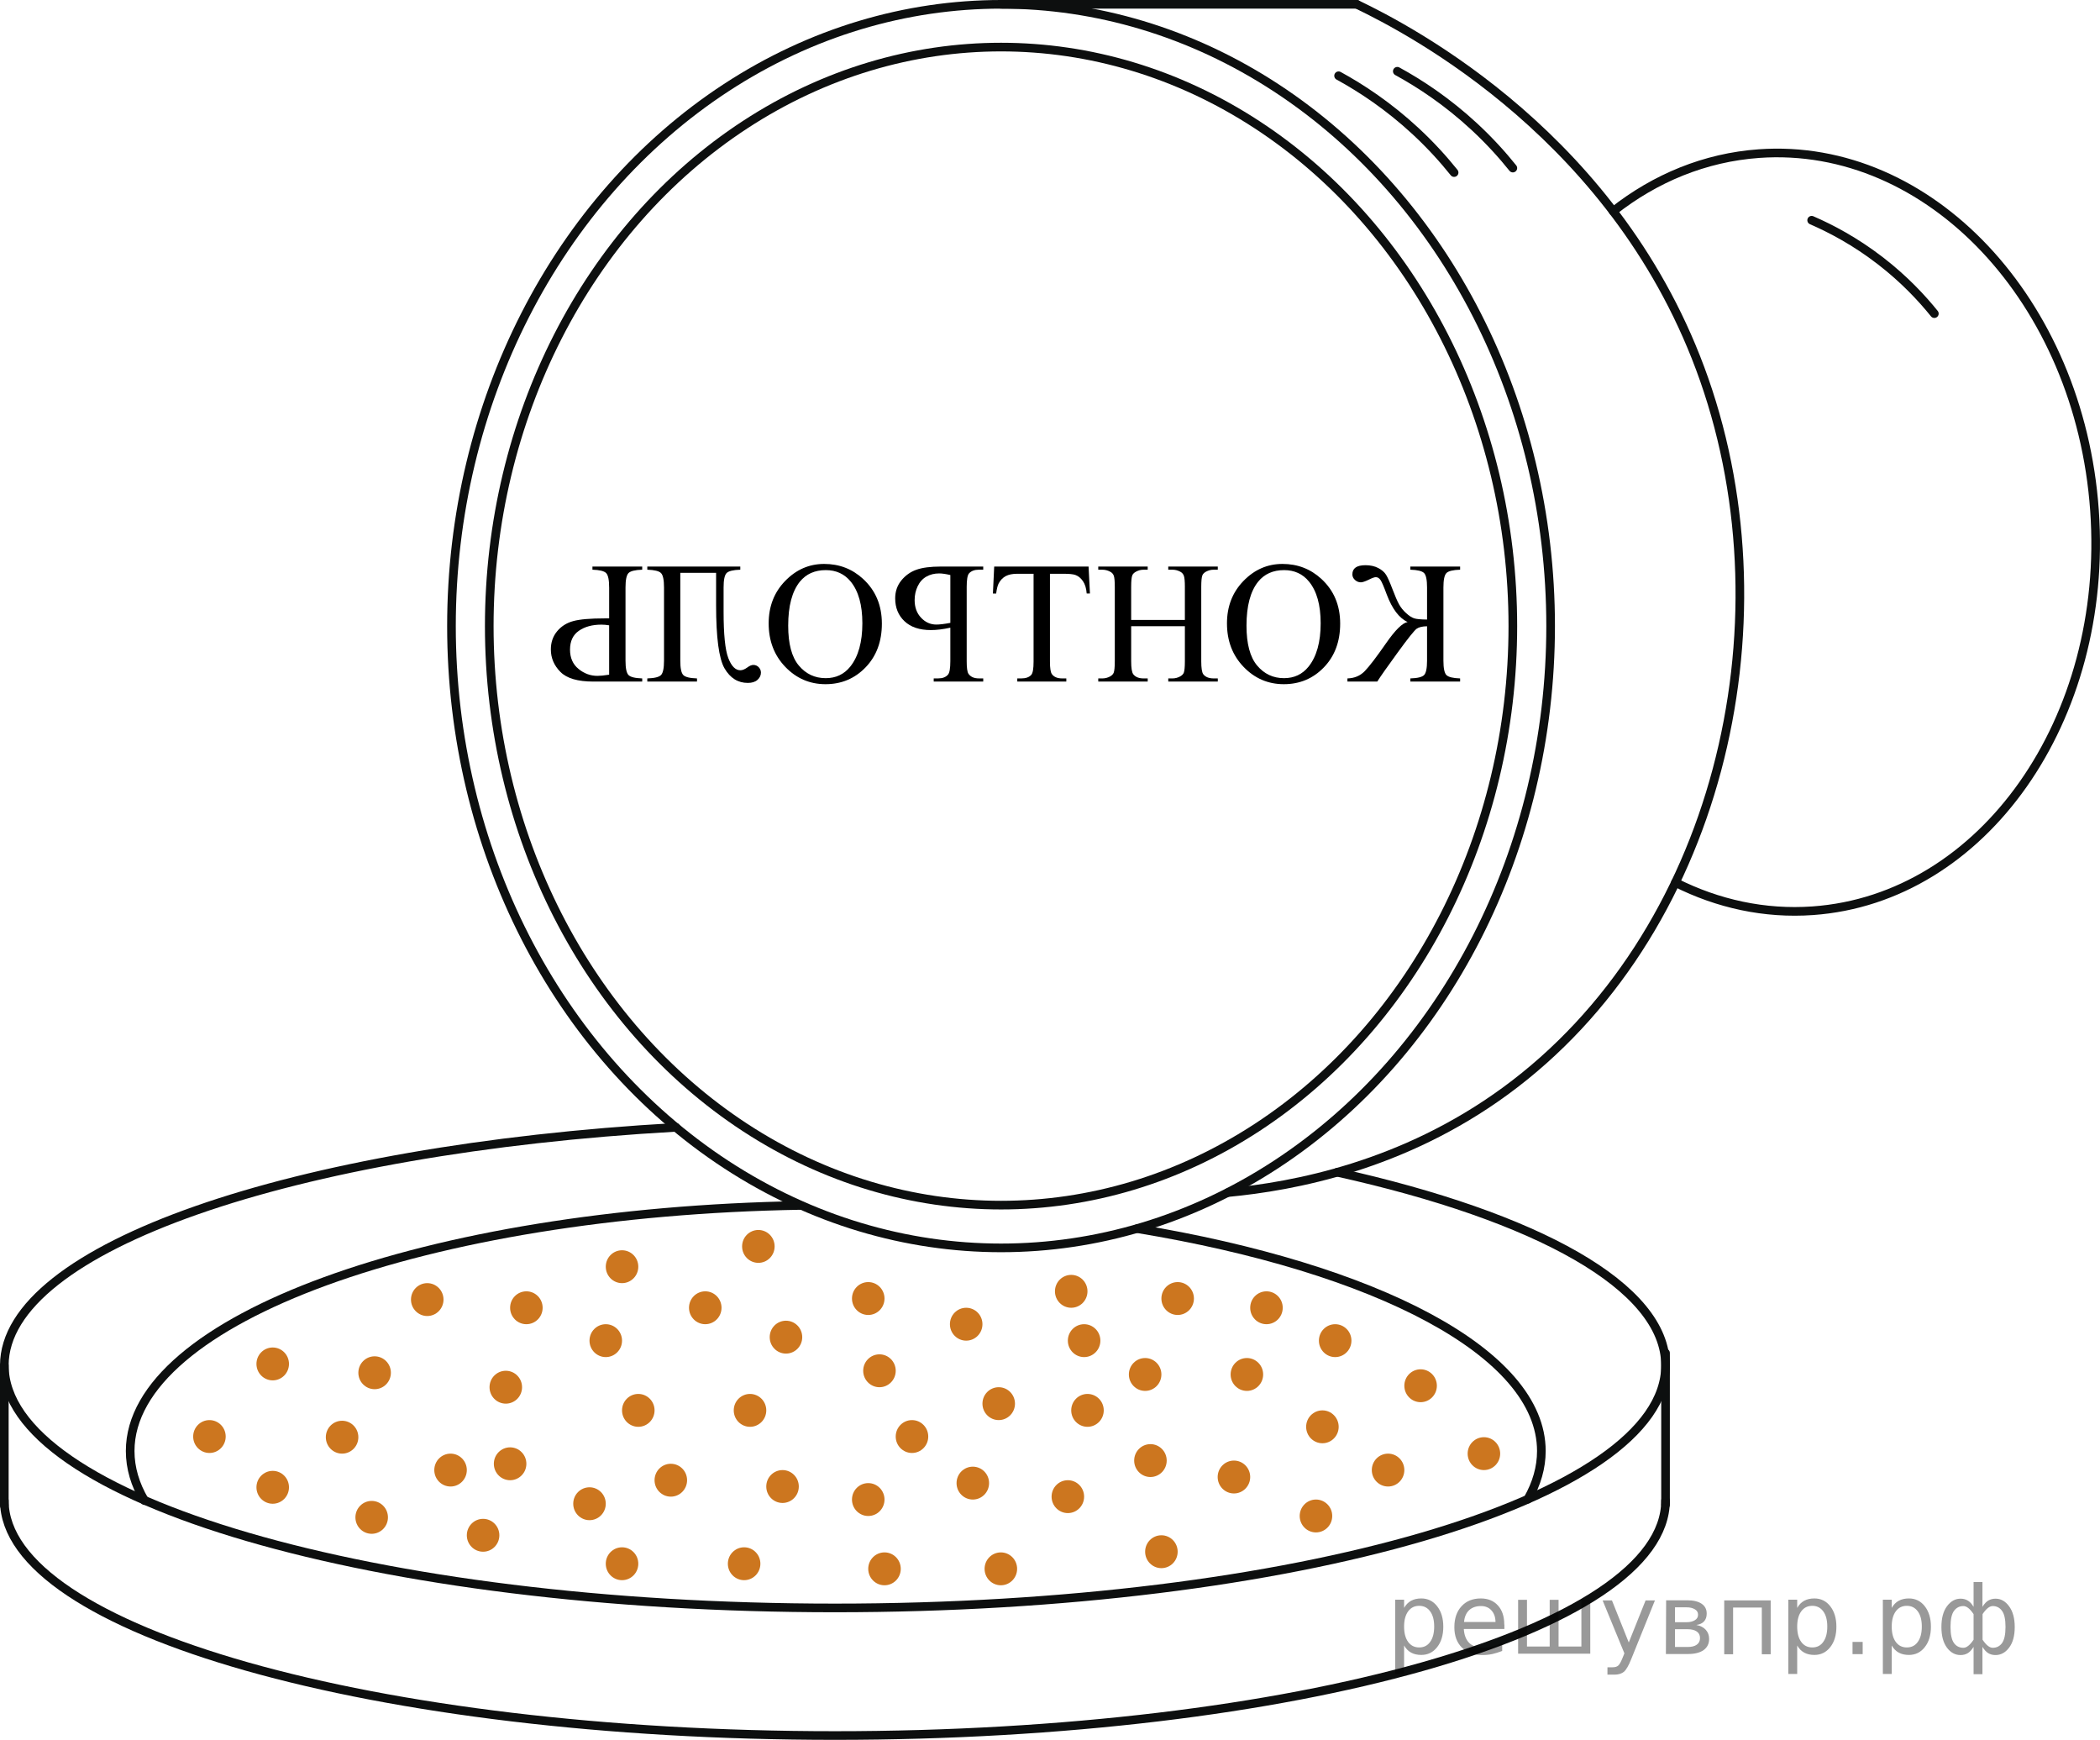
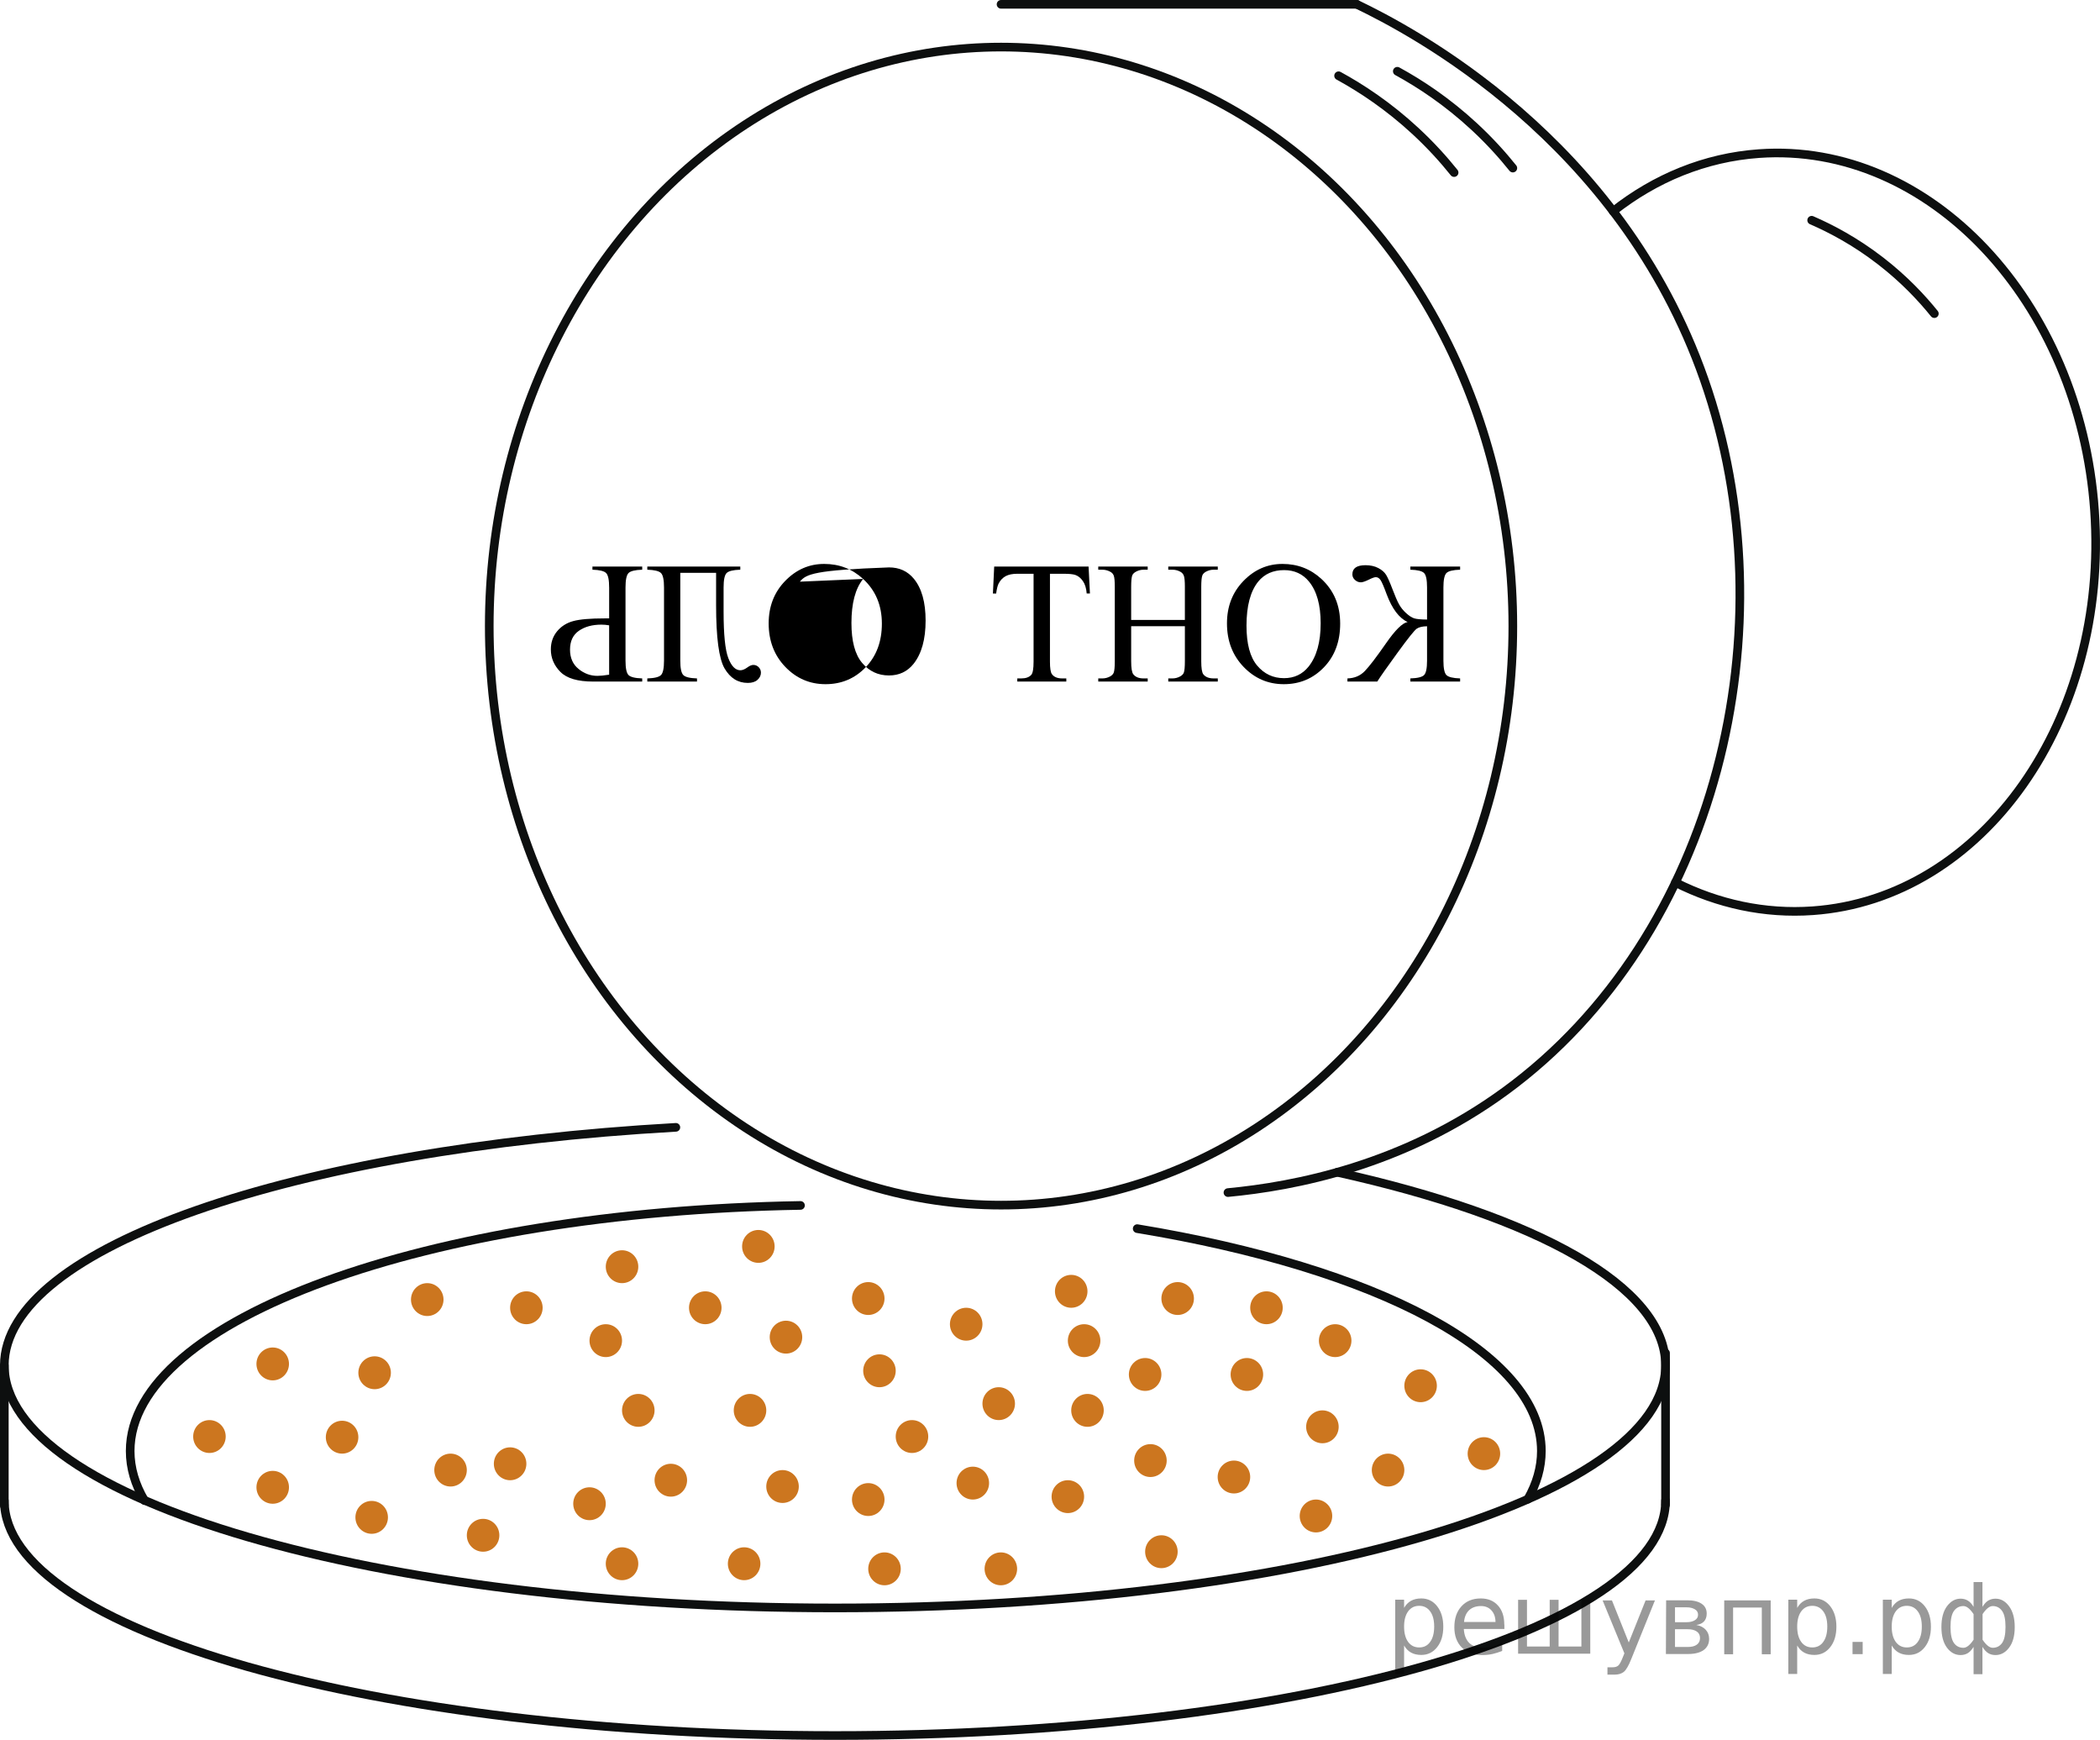
<svg xmlns="http://www.w3.org/2000/svg" xmlns:xlink="http://www.w3.org/1999/xlink" version="1.1" id="Слой_1" x="0px" y="0px" width="182.167px" height="150.894px" viewBox="0 0 182.167 150.894" enable-background="new 0 0 182.167 150.894" xml:space="preserve">
  <ellipse fill="none" stroke="#0D0F0F" stroke-width="0.75" stroke-linecap="round" stroke-linejoin="round" stroke-miterlimit="10" cx="86.837" cy="54.301" rx="44.396" ry="50.218" />
-   <ellipse fill="none" stroke="#0D0F0F" stroke-width="0.75" stroke-linecap="round" stroke-linejoin="round" stroke-miterlimit="10" cx="86.837" cy="54.301" rx="47.674" ry="53.926" />
  <line fill="none" stroke="#0D0F0F" stroke-width="0.75" stroke-linecap="round" stroke-linejoin="round" stroke-miterlimit="10" x1="117.696" y1="0.375" x2="86.837" y2="0.375" />
  <path fill="none" stroke="#0D0F0F" stroke-width="0.75" stroke-linecap="round" stroke-linejoin="round" stroke-miterlimit="10" d="  M117.696,0.375c4.634,2.228,22.809,11.635,30.131,32.529c7.533,21.494,1.17,48.268-17.263,61.733  c-8.886,6.491-18.338,8.253-24.044,8.793" />
  <path fill="none" stroke="#0D0F0F" stroke-width="0.75" stroke-linecap="round" stroke-linejoin="round" stroke-miterlimit="10" d="  M139.936,18.325c3.651-2.875,7.957-4.669,12.651-5.003c14.785-1.05,27.815,12.799,29.102,30.932  c1.287,18.133-9.655,33.684-24.44,34.733c-4.186,0.297-8.232-0.6-11.91-2.45" />
  <path fill="none" stroke="#0D0F0F" stroke-width="0.75" stroke-linecap="round" stroke-linejoin="round" stroke-miterlimit="10" d="  M116.117,6.57c1.965,1.075,4.322,2.618,6.691,4.816c1.322,1.226,2.422,2.448,3.331,3.581" />
  <path fill="none" stroke="#0D0F0F" stroke-width="0.75" stroke-linecap="round" stroke-linejoin="round" stroke-miterlimit="10" d="  M121.211,6.18c1.965,1.075,4.322,2.618,6.691,4.816c1.322,1.226,2.422,2.448,3.331,3.581" />
  <path fill="none" stroke="#0D0F0F" stroke-width="0.75" stroke-linecap="round" stroke-linejoin="round" stroke-miterlimit="10" d="  M157.154,19.101c1.66,0.719,3.776,1.827,5.983,3.533c2.051,1.586,3.575,3.221,4.66,4.567" />
  <path fill="none" stroke="#0D0F0F" stroke-width="0.75" stroke-linecap="round" stroke-linejoin="round" stroke-miterlimit="10" d="  M115.999,101.667c17.307,3.842,28.48,9.916,28.48,16.753c0,11.616-32.259,21.033-72.052,21.033  s-72.052-9.417-72.052-21.033c0-10.239,25.061-18.769,58.253-20.648" />
  <path fill="none" stroke="#0D0F0F" stroke-width="0.75" stroke-linecap="round" stroke-linejoin="round" stroke-miterlimit="10" d="  M98.647,106.557c20.724,3.417,35.06,10.768,35.06,19.286c0,1.431-0.405,2.829-1.176,4.181" />
  <path fill="none" stroke="#0D0F0F" stroke-width="0.75" stroke-linecap="round" stroke-linejoin="round" stroke-miterlimit="10" d="  M12.536,130.141c-0.815-1.388-1.244-2.825-1.244-4.298c0-11.42,25.765-20.743,58.148-21.298" />
  <line fill="none" stroke="#0D0F0F" stroke-width="0.75" stroke-linecap="round" stroke-linejoin="round" stroke-miterlimit="10" x1="0.375" y1="118.42" x2="0.375" y2="130.574" />
  <path fill="none" stroke="#0D0F0F" stroke-width="0.75" stroke-linecap="round" stroke-linejoin="round" stroke-miterlimit="10" d="  M144.479,130.141c0,11.255-32.259,20.378-72.052,20.378S0.375,141.396,0.375,130.141" />
  <line fill="none" stroke="#0D0F0F" stroke-width="0.75" stroke-linecap="round" stroke-linejoin="round" stroke-miterlimit="10" x1="144.479" y1="117.343" x2="144.479" y2="130.501" />
  <ellipse fill="#CC761F" cx="94.335" cy="122.319" rx="1.411" ry="1.426" />
  <ellipse fill="#CC761F" cx="83.813" cy="114.846" rx="1.411" ry="1.426" />
  <ellipse fill="#CC761F" cx="65.061" cy="122.319" rx="1.411" ry="1.426" />
  <ellipse fill="#CC761F" cx="52.548" cy="116.272" rx="1.411" ry="1.426" />
  <ellipse fill="#CC761F" cx="61.179" cy="113.42" rx="1.411" ry="1.426" />
  <ellipse fill="#CC761F" cx="55.37" cy="122.319" rx="1.411" ry="1.426" />
  <ellipse fill="#CC761F" cx="58.191" cy="128.376" rx="1.411" ry="1.426" />
  <ellipse fill="#CC761F" cx="44.25" cy="126.951" rx="1.411" ry="1.426" />
-   <ellipse fill="#CC761F" cx="43.876" cy="120.31" rx="1.411" ry="1.426" />
  <ellipse fill="#CC761F" cx="32.497" cy="119.056" rx="1.411" ry="1.426" />
  <ellipse fill="#CC761F" cx="68.18" cy="115.969" rx="1.411" ry="1.426" />
  <ellipse fill="#CC761F" cx="39.084" cy="127.497" rx="1.411" ry="1.426" />
  <ellipse fill="#CC761F" cx="51.137" cy="130.416" rx="1.411" ry="1.426" />
  <ellipse fill="#CC761F" cx="67.882" cy="128.923" rx="1.411" ry="1.426" />
  <ellipse fill="#CC761F" cx="76.29" cy="118.885" rx="1.411" ry="1.426" />
  <ellipse fill="#CC761F" cx="45.661" cy="113.42" rx="1.411" ry="1.426" />
  <ellipse fill="#CC761F" cx="75.317" cy="112.619" rx="1.411" ry="1.426" />
  <ellipse fill="#CC761F" cx="99.336" cy="119.205" rx="1.411" ry="1.426" />
  <ellipse fill="#CC761F" cx="94.043" cy="116.272" rx="1.411" ry="1.426" />
  <ellipse fill="#CC761F" cx="86.635" cy="121.736" rx="1.411" ry="1.426" />
  <ellipse fill="#CC761F" cx="79.111" cy="124.588" rx="1.411" ry="1.426" />
  <ellipse fill="#CC761F" cx="84.388" cy="128.627" rx="1.411" ry="1.426" />
  <ellipse fill="#CC761F" cx="92.632" cy="129.802" rx="1.411" ry="1.426" />
  <ellipse fill="#CC761F" cx="107.039" cy="128.099" rx="1.411" ry="1.426" />
  <ellipse fill="#CC761F" cx="108.163" cy="119.205" rx="1.411" ry="1.426" />
  <ellipse fill="#CC761F" cx="99.796" cy="126.673" rx="1.411" ry="1.426" />
  <ellipse fill="#CC761F" cx="114.714" cy="123.745" rx="1.411" ry="1.426" />
  <ellipse fill="#CC761F" cx="75.317" cy="130.053" rx="1.411" ry="1.426" />
  <ellipse fill="#CC761F" cx="92.924" cy="111.994" rx="1.411" ry="1.426" />
  <g>
    <g>
      <defs>
        <rect id="SVGID_1_" x="44.602" y="45.393" width="84.953" height="17.554" />
      </defs>
      <clipPath id="SVGID_00000035522720765301925870000011292433752171547306_">
        <use xlink:href="#SVGID_1_" overflow="visible" />
      </clipPath>
      <g clip-path="url(#SVGID_00000035522720765301925870000011292433752171547306_)">
		</g>
    </g>
    <g>
      <defs>
        <polygon id="SVGID_00000119812013383159002350000003777987631004383136_" points="129.472,63.209 44.12,63.209      44.12,45.407 129.472,45.407 129.472,63.209    " />
      </defs>
      <clipPath id="SVGID_00000143609551882819470820000011222153361075355065_">
        <use xlink:href="#SVGID_00000119812013383159002350000003777987631004383136_" overflow="visible" />
      </clipPath>
      <g clip-path="url(#SVGID_00000143609551882819470820000011222153361075355065_)">
        <path d="M118.386,58.206c0.395-0.407,1.013-1.217,1.856-2.428c0.794-1.143,1.415-1.753,1.863-1.831     c-0.734-0.339-1.338-1.136-1.812-2.391c-0.246-0.672-0.426-1.09-0.54-1.254s-0.249-0.246-0.407-0.246     c-0.113,0-0.313,0.07-0.599,0.213c-0.325,0.157-0.557,0.235-0.695,0.235c-0.192,0-0.363-0.068-0.514-0.206     c-0.15-0.137-0.225-0.299-0.225-0.485c0-0.529,0.379-0.794,1.139-0.794c0.429,0,0.798,0.082,1.109,0.246     s0.536,0.36,0.677,0.588c0.14,0.229,0.322,0.634,0.543,1.218c0.236,0.623,0.43,1.07,0.581,1.342     c0.15,0.273,0.354,0.526,0.613,0.762s0.492,0.386,0.699,0.452s0.58,0.102,1.117,0.106v-2.78     c0-0.656-0.085-1.073-0.255-1.25c-0.17-0.177-0.568-0.274-1.194-0.294v-0.273h4.318v0.273     c-0.621,0.019-1.018,0.117-1.19,0.294c-0.173,0.177-0.259,0.594-0.259,1.25v6.341     c0,0.662,0.087,1.08,0.262,1.254c0.175,0.174,0.571,0.271,1.187,0.29v0.273h-4.318v-0.273     c0.626-0.019,1.024-0.117,1.194-0.294c0.17-0.177,0.255-0.593,0.255-1.25v-2.979     c-0.399,0.005-0.697,0.075-0.894,0.21s-0.747,0.821-1.649,2.06c-0.902,1.238-1.494,2.08-1.775,2.526h-2.588     v-0.273C117.491,58.823,117.992,58.612,118.386,58.206z" />
        <path d="M114.628,50.211c1.085,1,1.627,2.292,1.627,3.876c0,1.55-0.47,2.812-1.409,3.788s-2.099,1.463-3.479,1.463     c-1.365,0-2.529-0.5-3.49-1.5c-0.961-1-1.442-2.258-1.442-3.773c0-1.471,0.477-2.697,1.431-3.681     c0.954-0.983,2.081-1.475,3.383-1.475C112.56,48.909,113.687,49.343,114.628,50.211z M109.142,50.446     c-0.675,0.838-1.013,2.11-1.013,3.817c0,1.573,0.307,2.726,0.921,3.457c0.613,0.731,1.391,1.096,2.333,1.096     c0.883,0,1.592-0.334,2.13-1.001c0.7-0.877,1.05-2.13,1.05-3.758c0-1.589-0.338-2.795-1.013-3.619     c-0.542-0.662-1.262-0.993-2.159-0.993C110.433,49.445,109.684,49.779,109.142,50.446z" />
        <path d="M102.784,50.909c0-0.49-0.03-0.815-0.089-0.975c-0.059-0.159-0.165-0.278-0.318-0.356     c-0.212-0.112-0.436-0.169-0.673-0.169h-0.362v-0.273h4.296v0.273h-0.355c-0.236,0-0.463,0.059-0.68,0.177     c-0.153,0.088-0.254,0.193-0.303,0.315c-0.064,0.162-0.096,0.498-0.096,1.008v6.436     c0,0.599,0.059,0.977,0.178,1.133c0.187,0.24,0.488,0.36,0.902,0.36h0.355v0.273h-4.296v-0.273h0.362     c0.236,0,0.461-0.059,0.673-0.176c0.158-0.089,0.261-0.194,0.31-0.316c0.064-0.162,0.096-0.495,0.096-1.001     v-3.037h-4.659v3.037c0,0.599,0.062,0.977,0.185,1.133c0.188,0.24,0.485,0.36,0.894,0.36h0.355v0.273h-4.289     v-0.273h0.355c0.237,0,0.463-0.059,0.68-0.176c0.153-0.089,0.254-0.194,0.303-0.316     c0.064-0.162,0.096-0.495,0.096-1.001v-6.436c0-0.49-0.028-0.815-0.085-0.975     c-0.057-0.159-0.164-0.278-0.322-0.356c-0.212-0.112-0.436-0.169-0.673-0.169h-0.355v-0.273h4.289v0.273h-0.355     c-0.236,0-0.461,0.059-0.673,0.177c-0.158,0.088-0.261,0.193-0.31,0.315c-0.064,0.162-0.096,0.498-0.096,1.008     v2.854h4.659V50.909z" />
        <path d="M94.43,49.136l0.118,2.339h-0.281c-0.035-0.451-0.143-0.809-0.326-1.073     c-0.182-0.266-0.401-0.444-0.658-0.537c-0.197-0.068-0.53-0.103-0.999-0.103h-1.205v7.62     c0,0.559,0.054,0.917,0.163,1.074c0.178,0.255,0.478,0.382,0.902,0.382h0.354v0.273h-4.252v-0.273h0.348     c0.389,0,0.678-0.102,0.865-0.309c0.133-0.152,0.199-0.534,0.199-1.147v-7.62h-1.412     c-0.414,0-0.748,0.067-1.002,0.202c-0.254,0.136-0.457,0.345-0.61,0.629c-0.094,0.177-0.168,0.471-0.222,0.883     h-0.281l0.111-2.339H94.43z" />
-         <path d="M81.537,54.594c-0.281,0.034-0.542,0.051-0.784,0.051c-0.986,0-1.748-0.255-2.289-0.765     c-0.54-0.51-0.81-1.172-0.81-1.986c0-0.598,0.178-1.115,0.532-1.552c0.355-0.436,0.791-0.746,1.309-0.93     c0.518-0.185,1.225-0.276,2.122-0.276h3.675v0.273h-0.377c-0.379,0-0.665,0.107-0.858,0.323     c-0.133,0.152-0.2,0.542-0.2,1.17v6.442c0,0.569,0.049,0.93,0.148,1.082     c0.183,0.274,0.486,0.411,0.91,0.411h0.377v0.273h-4.296v-0.273h0.384c0.38,0,0.663-0.107,0.851-0.323     c0.138-0.152,0.207-0.542,0.207-1.17v-2.905C82.118,54.508,81.818,54.56,81.537,54.594z M82.439,49.872     c-0.395-0.093-0.717-0.14-0.969-0.14c-0.414,0-0.784,0.092-1.109,0.276c-0.326,0.184-0.577,0.461-0.754,0.831     s-0.266,0.77-0.266,1.202c0,0.628,0.186,1.139,0.558,1.533c0.372,0.396,0.815,0.593,1.327,0.593     c0.143,0,0.316-0.013,0.518-0.037c0.202-0.024,0.434-0.061,0.695-0.11V49.872z" />
-         <path d="M74.872,50.211c1.085,1,1.627,2.292,1.627,3.876c0,1.55-0.47,2.812-1.409,3.788s-2.099,1.463-3.479,1.463     c-1.365,0-2.529-0.5-3.49-1.5c-0.961-1-1.442-2.258-1.442-3.773c0-1.471,0.477-2.697,1.431-3.681     c0.954-0.983,2.081-1.475,3.383-1.475C72.805,48.909,73.931,49.343,74.872,50.211z M69.386,50.446     c-0.675,0.838-1.013,2.11-1.013,3.817c0,1.573,0.307,2.726,0.921,3.457c0.613,0.731,1.391,1.096,2.333,1.096     c0.883,0,1.592-0.334,2.13-1.001c0.7-0.877,1.05-2.13,1.05-3.758c0-1.589-0.338-2.795-1.013-3.619     c-0.542-0.662-1.262-0.993-2.159-0.993C70.678,49.445,69.929,49.779,69.386,50.446z" />
+         <path d="M74.872,50.211c1.085,1,1.627,2.292,1.627,3.876c0,1.55-0.47,2.812-1.409,3.788s-2.099,1.463-3.479,1.463     c-1.365,0-2.529-0.5-3.49-1.5c-0.961-1-1.442-2.258-1.442-3.773c0-1.471,0.477-2.697,1.431-3.681     c0.954-0.983,2.081-1.475,3.383-1.475C72.805,48.909,73.931,49.343,74.872,50.211z c-0.675,0.838-1.013,2.11-1.013,3.817c0,1.573,0.307,2.726,0.921,3.457c0.613,0.731,1.391,1.096,2.333,1.096     c0.883,0,1.592-0.334,2.13-1.001c0.7-0.877,1.05-2.13,1.05-3.758c0-1.589-0.338-2.795-1.013-3.619     c-0.542-0.662-1.262-0.993-2.159-0.993C70.678,49.445,69.929,49.779,69.386,50.446z" />
        <path d="M59.013,57.294c0,0.657,0.086,1.073,0.259,1.25s0.569,0.274,1.19,0.294v0.273h-4.311v-0.273     c0.621-0.019,1.018-0.117,1.191-0.294c0.172-0.177,0.259-0.593,0.259-1.25v-6.341     c0-0.656-0.086-1.073-0.259-1.25c-0.173-0.177-0.57-0.274-1.191-0.294v-0.273h8.067v0.273     c-0.621,0.019-1.018,0.117-1.19,0.294c-0.173,0.177-0.259,0.594-0.259,1.25v2.089     c0,1.977,0.135,3.318,0.407,4.027c0.271,0.709,0.621,1.062,1.05,1.062c0.177,0,0.377-0.081,0.599-0.242     c0.197-0.147,0.373-0.221,0.525-0.221c0.182,0,0.337,0.066,0.466,0.198c0.128,0.133,0.192,0.289,0.192,0.471     c0,0.235-0.098,0.442-0.295,0.622c-0.197,0.179-0.478,0.269-0.843,0.269c-0.857,0-1.53-0.421-2.019-1.262     c-0.488-0.841-0.732-2.671-0.732-5.491v-2.795H59.013V57.294z" />
        <path d="M52.841,50.953c0-0.656-0.086-1.073-0.259-1.25c-0.172-0.177-0.569-0.274-1.19-0.294v-0.273h4.318v0.273     c-0.621,0.019-1.018,0.117-1.19,0.294s-0.259,0.594-0.259,1.25v6.341c0,0.657,0.086,1.073,0.259,1.25     s0.569,0.274,1.19,0.294v0.273h-4.244c-1.351,0-2.302-0.279-2.854-0.839c-0.552-0.559-0.828-1.208-0.828-1.948     c0-0.613,0.181-1.138,0.543-1.574s0.832-0.732,1.409-0.887s1.479-0.231,2.707-0.231h0.399V50.953z M52.841,54.234     c-0.227-0.04-0.451-0.06-0.673-0.06c-0.789,0-1.44,0.178-1.952,0.533c-0.512,0.355-0.769,0.901-0.769,1.637     c0,0.711,0.246,1.268,0.736,1.67c0.491,0.402,1.039,0.603,1.645,0.603c0.241,0,0.579-0.034,1.013-0.102V54.234     z" />
      </g>
    </g>
  </g>
  <ellipse fill="#CC761F" cx="102.158" cy="112.619" rx="1.411" ry="1.426" />
  <ellipse fill="#CC761F" cx="109.861" cy="113.42" rx="1.411" ry="1.426" />
  <ellipse fill="#CC761F" cx="115.821" cy="116.272" rx="1.411" ry="1.426" />
  <ellipse fill="#CC761F" cx="123.232" cy="120.183" rx="1.411" ry="1.426" />
  <ellipse fill="#CC761F" cx="128.724" cy="126.071" rx="1.411" ry="1.426" />
  <ellipse fill="#CC761F" cx="120.41" cy="127.497" rx="1.411" ry="1.426" />
  <ellipse fill="#CC761F" cx="114.155" cy="131.478" rx="1.411" ry="1.426" />
  <ellipse fill="#CC761F" cx="65.785" cy="108.099" rx="1.411" ry="1.426" />
  <ellipse fill="#CC761F" cx="37.062" cy="112.71" rx="1.411" ry="1.426" />
  <ellipse fill="#CC761F" cx="53.959" cy="109.859" rx="1.411" ry="1.426" />
  <ellipse fill="#CC761F" cx="100.747" cy="134.577" rx="1.411" ry="1.426" />
  <ellipse fill="#CC761F" cx="86.82" cy="136.062" rx="1.411" ry="1.426" />
  <ellipse fill="#CC761F" cx="76.727" cy="136.062" rx="1.411" ry="1.426" />
  <ellipse fill="#CC761F" cx="64.55" cy="135.62" rx="1.411" ry="1.426" />
  <ellipse fill="#CC761F" cx="53.959" cy="135.62" rx="1.411" ry="1.426" />
  <ellipse fill="#CC761F" cx="41.906" cy="133.152" rx="1.411" ry="1.426" />
  <ellipse fill="#CC761F" cx="32.242" cy="131.598" rx="1.411" ry="1.426" />
  <ellipse fill="#CC761F" cx="23.657" cy="128.991" rx="1.411" ry="1.426" />
  <ellipse fill="#CC761F" cx="18.168" cy="124.588" rx="1.411" ry="1.426" />
  <ellipse fill="#CC761F" cx="23.657" cy="118.291" rx="1.411" ry="1.426" />
  <ellipse fill="#CC761F" cx="29.675" cy="124.645" rx="1.411" ry="1.426" />
  <g style="stroke:none;fill:#000;fill-opacity:0.40">
    <path d="m 121.8,142.7 v 2.48 h -0.77 v -6.44 h 0.77 v 0.71 q 0.24,-0.42 0.61,-0.62 0.37,-0.20 0.88,-0.20 0.85,0 1.38,0.68 0.53,0.68 0.53,1.77 0,1.10 -0.53,1.77 -0.53,0.68 -1.38,0.68 -0.51,0 -0.88,-0.20 -0.37,-0.20 -0.61,-0.62 z m 2.61,-1.63 q 0,-0.85 -0.35,-1.32 -0.35,-0.48 -0.95,-0.48 -0.61,0 -0.96,0.48 -0.35,0.48 -0.35,1.32 0,0.85 0.35,1.33 0.35,0.48 0.96,0.48 0.61,0 0.95,-0.48 0.35,-0.48 0.35,-1.33 z" />
    <path d="m 130.5,140.9 v 0.38 h -3.52 q 0.05,0.79 0.47,1.21 0.43,0.41 1.19,0.41 0.44,0 0.85,-0.11 0.42,-0.11 0.82,-0.33 v 0.72 q -0.41,0.17 -0.85,0.27 -0.43,0.09 -0.88,0.09 -1.12,0 -1.77,-0.65 -0.65,-0.65 -0.65,-1.76 0,-1.15 0.62,-1.82 0.62,-0.68 1.67,-0.68 0.94,0 1.49,0.61 0.55,0.60 0.55,1.65 z m -0.77,-0.23 q -0.01,-0.63 -0.35,-1.00 -0.34,-0.38 -0.91,-0.38 -0.64,0 -1.03,0.36 -0.38,0.36 -0.44,1.02 z" />
    <path d="m 135.2,142.8 h 1.98 v -4.05 h 0.77 v 4.67 h -6.26 v -4.67 h 0.77 v 4.05 h 1.97 v -4.05 h 0.77 z" />
    <path d="m 141.5,143.9 q -0.33,0.83 -0.63,1.09 -0.31,0.25 -0.82,0.25 h -0.61 v -0.64 h 0.45 q 0.32,0 0.49,-0.15 0.17,-0.15 0.39,-0.71 l 0.14,-0.35 -1.89,-4.59 h 0.81 l 1.46,3.65 1.46,-3.65 h 0.81 z" />
    <path d="m 145.3,141.3 v 1.54 h 1.09 q 0.53,0 0.80,-0.20 0.28,-0.20 0.28,-0.57 0,-0.38 -0.28,-0.57 -0.28,-0.20 -0.80,-0.20 z m 0,-1.90 v 1.29 h 1.01 q 0.43,0 0.71,-0.17 0.28,-0.17 0.28,-0.48 0,-0.31 -0.28,-0.47 -0.28,-0.17 -0.71,-0.17 z m -0.77,-0.61 h 1.82 q 0.82,0 1.26,0.30 0.44,0.30 0.44,0.85 0,0.43 -0.23,0.68 -0.23,0.25 -0.67,0.31 0.53,0.10 0.82,0.42 0.29,0.32 0.29,0.79 0,0.62 -0.48,0.97 -0.48,0.34 -1.37,0.34 h -1.90 z" />
    <path d="m 153.6,138.8 v 4.67 h -0.77 v -4.05 h -2.49 v 4.05 h -0.77 v -4.67 z" />
    <path d="m 155.9,142.7 v 2.48 h -0.77 v -6.44 h 0.77 v 0.71 q 0.24,-0.42 0.61,-0.62 0.37,-0.20 0.88,-0.20 0.85,0 1.38,0.68 0.53,0.68 0.53,1.77 0,1.10 -0.53,1.77 -0.53,0.68 -1.38,0.68 -0.51,0 -0.88,-0.20 -0.37,-0.20 -0.61,-0.62 z m 2.61,-1.63 q 0,-0.85 -0.35,-1.32 -0.35,-0.48 -0.95,-0.48 -0.61,0 -0.96,0.48 -0.35,0.48 -0.35,1.32 0,0.85 0.35,1.33 0.35,0.48 0.96,0.48 0.61,0 0.95,-0.48 0.35,-0.48 0.35,-1.33 z" />
    <path d="m 160.7,142.4 h 0.88 v 1.06 h -0.88 z" />
    <path d="m 164.1,142.7 v 2.48 h -0.77 v -6.44 h 0.77 v 0.71 q 0.24,-0.42 0.61,-0.62 0.37,-0.20 0.88,-0.20 0.85,0 1.38,0.68 0.53,0.68 0.53,1.77 0,1.10 -0.53,1.77 -0.53,0.68 -1.38,0.68 -0.51,0 -0.88,-0.20 -0.37,-0.20 -0.61,-0.62 z m 2.61,-1.63 q 0,-0.85 -0.35,-1.32 -0.35,-0.48 -0.95,-0.48 -0.61,0 -0.96,0.48 -0.35,0.48 -0.35,1.32 0,0.85 0.35,1.33 0.35,0.48 0.96,0.48 0.61,0 0.95,-0.48 0.35,-0.48 0.35,-1.33 z" />
    <path d="m 169.2,141.1 q 0,0.98 0.30,1.40 0.30,0.41 0.82,0.41 0.41,0 0.88,-0.70 v -2.22 q -0.47,-0.70 -0.88,-0.70 -0.51,0 -0.82,0.42 -0.30,0.41 -0.30,1.39 z m 2,4.10 v -2.37 q -0.24,0.39 -0.51,0.55 -0.27,0.16 -0.62,0.16 -0.70,0 -1.18,-0.64 -0.48,-0.65 -0.48,-1.79 0,-1.15 0.48,-1.80 0.49,-0.66 1.18,-0.66 0.35,0 0.62,0.16 0.28,0.16 0.51,0.55 v -2.15 h 0.77 v 2.15 q 0.24,-0.39 0.51,-0.55 0.28,-0.16 0.62,-0.16 0.70,0 1.18,0.66 0.49,0.66 0.49,1.80 0,1.15 -0.49,1.79 -0.48,0.64 -1.18,0.64 -0.35,0 -0.62,-0.16 -0.27,-0.16 -0.51,-0.55 v 2.37 z m 2.77,-4.10 q 0,-0.98 -0.30,-1.39 -0.30,-0.42 -0.81,-0.42 -0.41,0 -0.88,0.70 v 2.22 q 0.47,0.70 0.88,0.70 0.51,0 0.81,-0.41 0.30,-0.42 0.30,-1.40 z" />
  </g>
</svg>